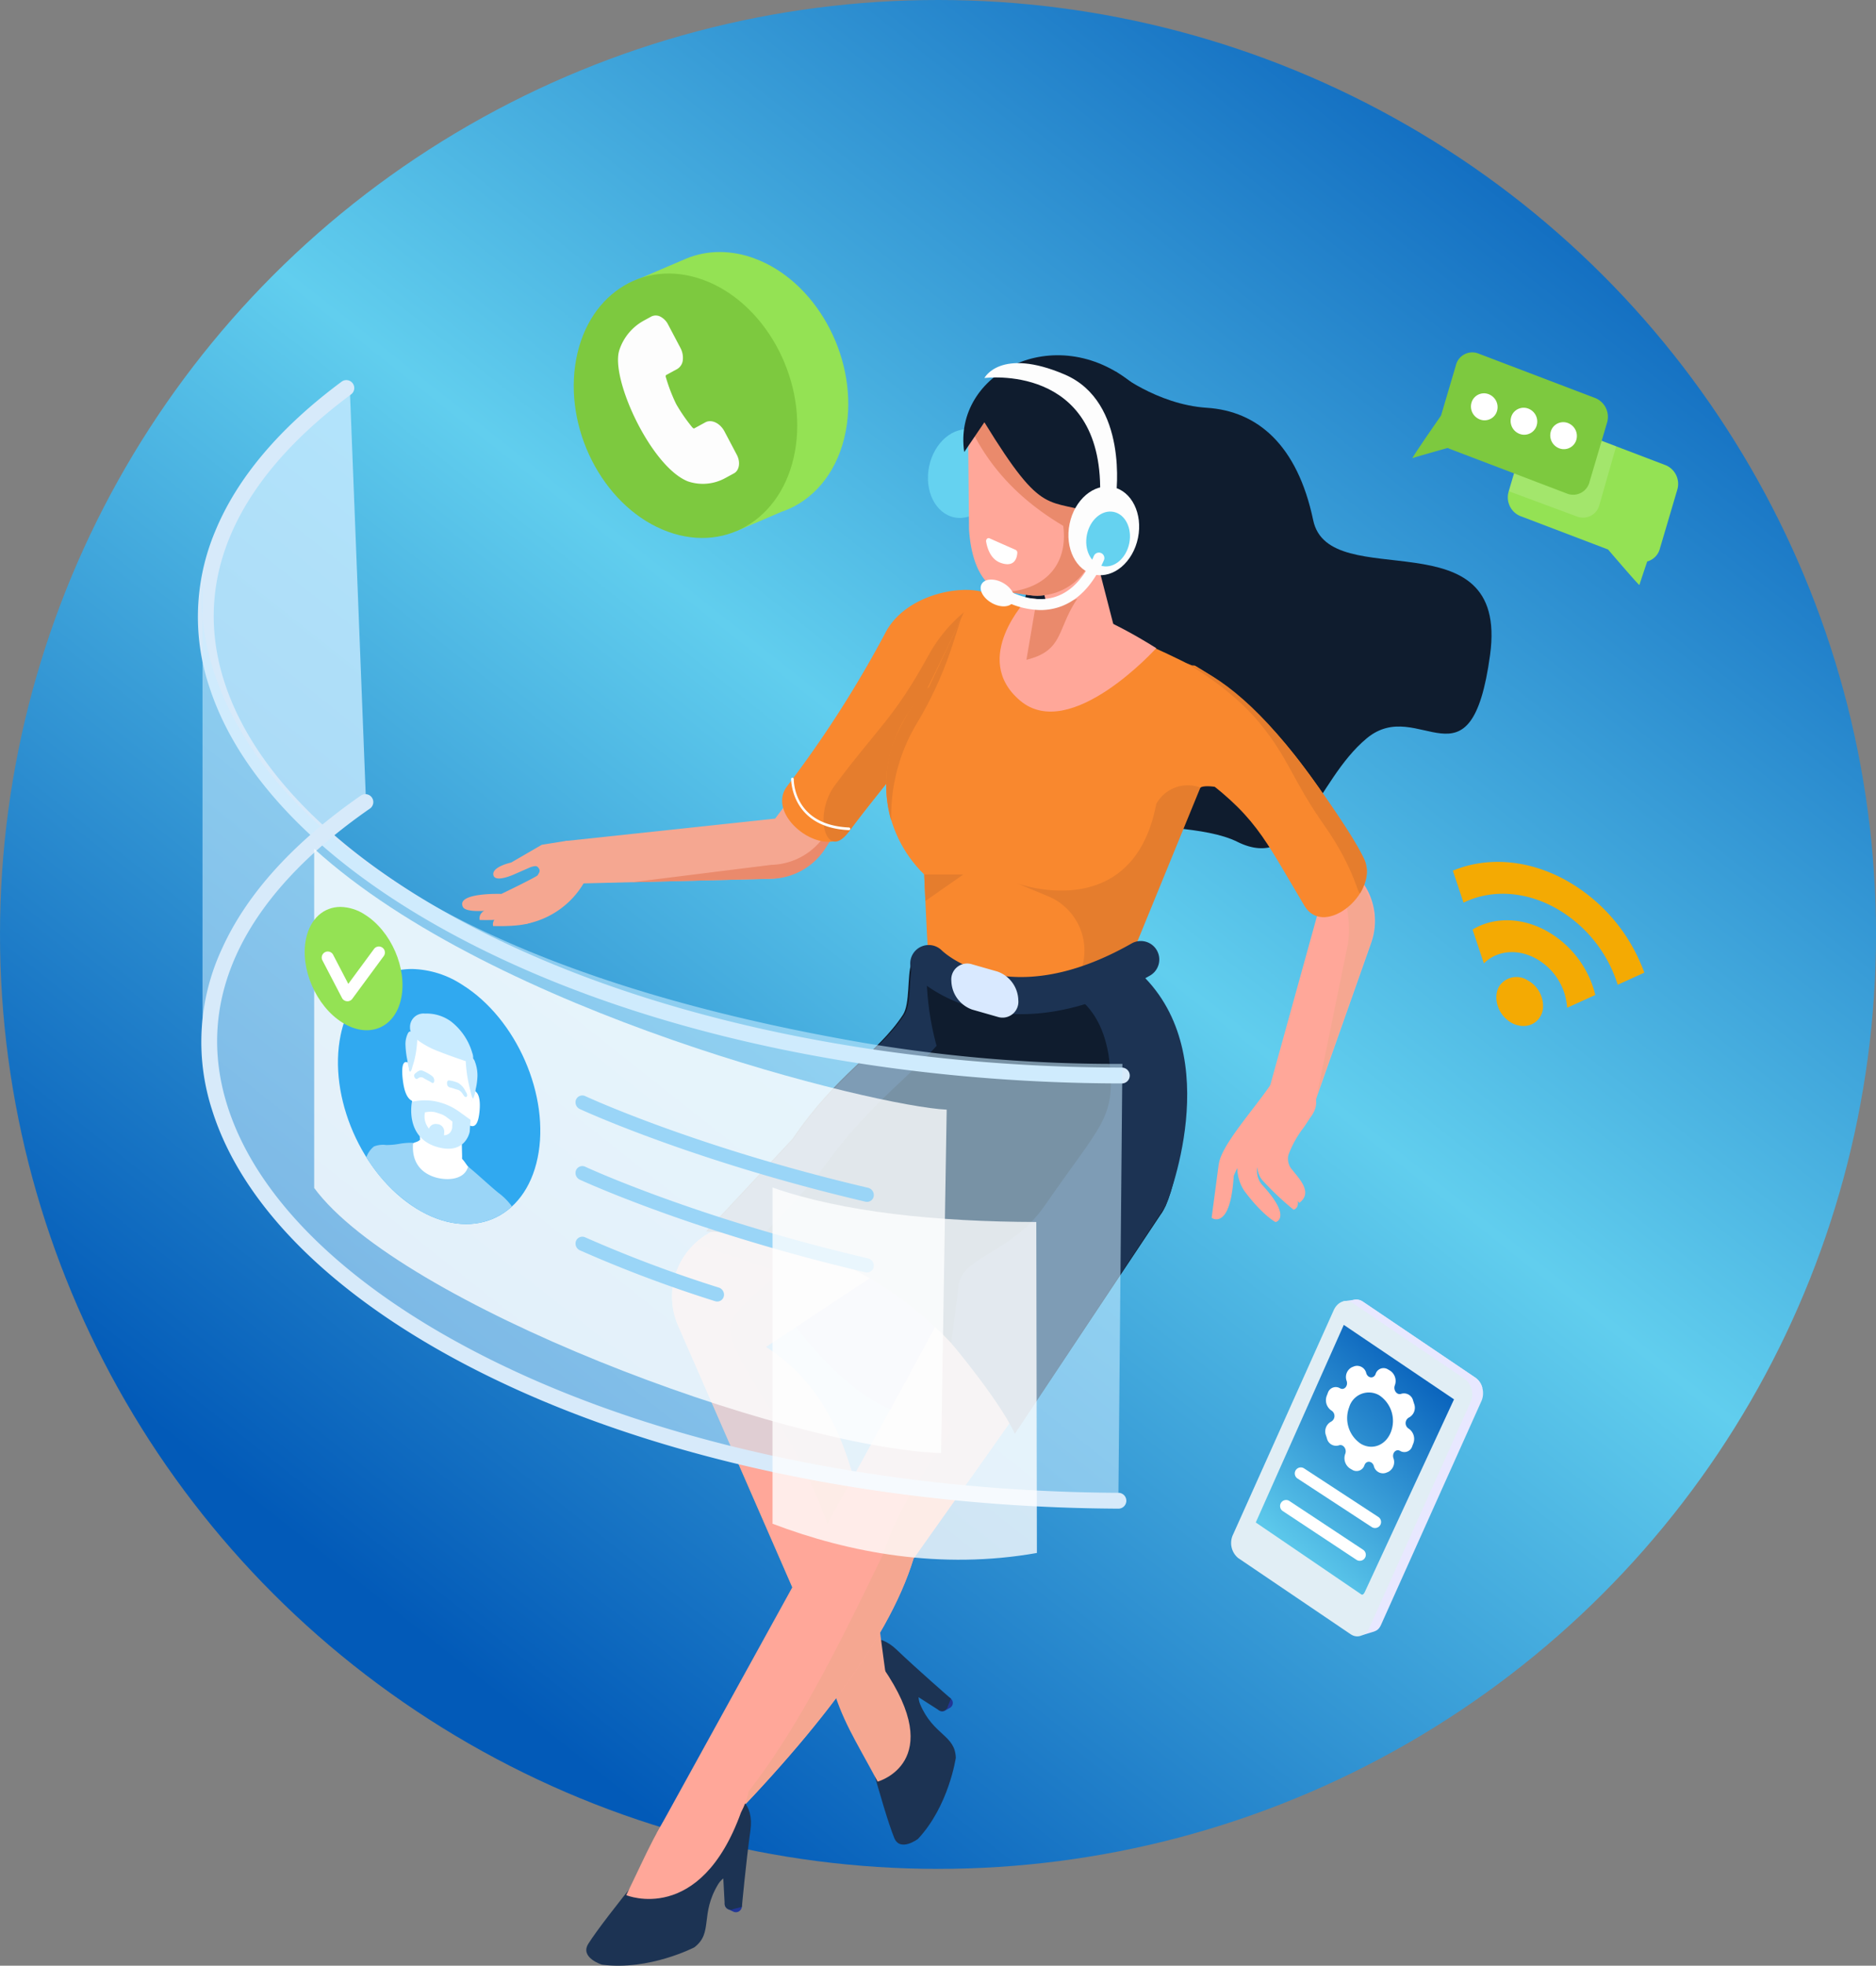
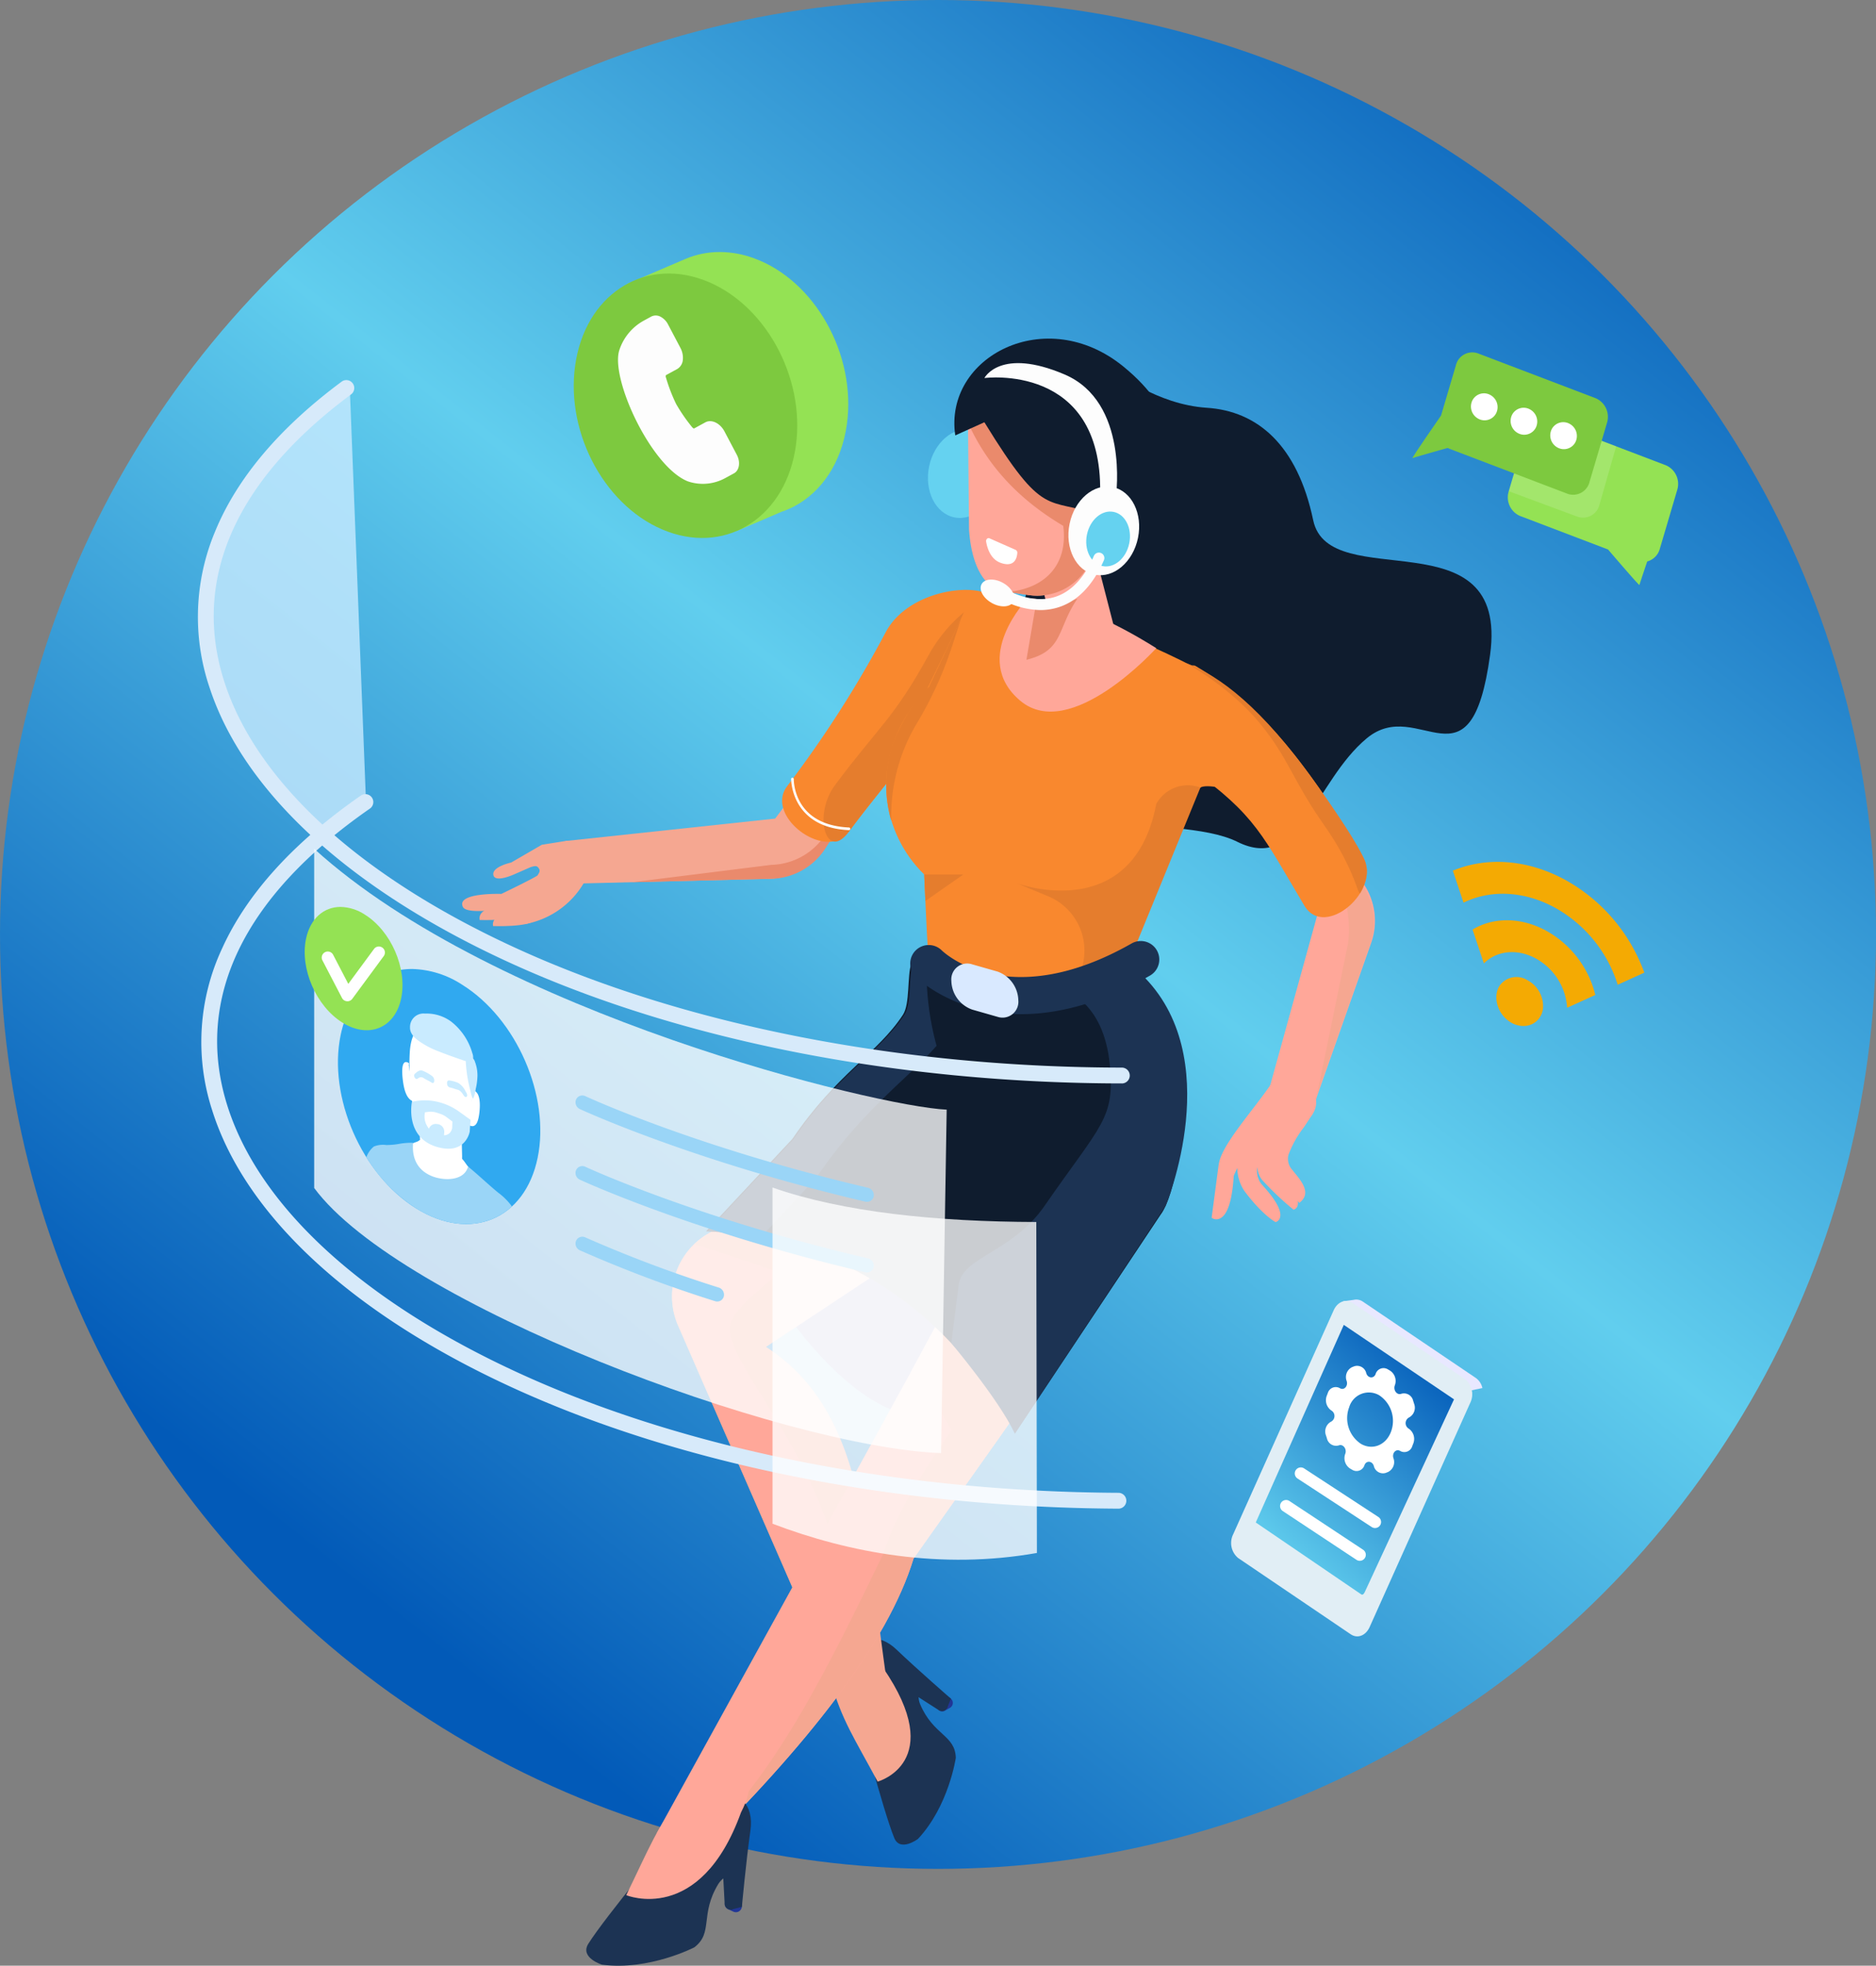
<svg xmlns="http://www.w3.org/2000/svg" width="350" height="366.605" viewBox="0 0 350 366.605">
  <rect x="0" y="0" width="350" height="366.605" fill="#808080" stroke="none" />
  <defs>
    <style>      .cls-1 {        fill: none;      }      .cls-2 {        fill: url(#linear-gradient);      }      .cls-27, .cls-3 {        fill: #c9ebff;      }      .cls-4 {        fill: #30a9f0;      }      .cls-5 {        fill: #94e254;      }      .cls-6 {        fill: url(#linear-gradient-2);      }      .cls-7 {        clip-path: url(#clip-path);      }      .cls-8 {        clip-path: url(#clip-path-2);      }      .cls-9 {        fill: #f5a791;      }      .cls-10 {        fill: #ea8a6c;      }      .cls-11 {        fill: #f9882e;      }      .cls-12 {        fill: #e57d2d;      }      .cls-13, .cls-26 {        fill: #fff;      }      .cls-14 {        fill: #213696;      }      .cls-15 {        fill: #1c3353;      }      .cls-16 {        fill: #211a8a;      }      .cls-17 {        fill: #ffa799;      }      .cls-18 {        fill: #0f1c2e;      }      .cls-19 {        fill: #665fde;      }      .cls-20 {        clip-path: url(#clip-path-4);      }      .cls-21 {        fill: #65d2f0;      }      .cls-22 {        fill: #e8e8ff;      }      .cls-23 {        fill: #e1eef5;      }      .cls-24 {        clip-path: url(#clip-path-6);      }      .cls-25 {        fill: rgba(0,0,0,0);      }      .cls-26 {        opacity: 0.143;      }      .cls-27 {        opacity: 0.794;      }      .cls-28 {        fill: #d7eafa;      }      .cls-29 {        opacity: 0.57;      }      .cls-30 {        clip-path: url(#clip-path-8);      }      .cls-31 {        fill: #d9e9ff;      }      .cls-32 {        fill: #fdfdfd;      }      .cls-33 {        opacity: 0.78;      }      .cls-34 {        clip-path: url(#clip-path-9);      }      .cls-35 {        clip-path: url(#clip-path-10);      }      .cls-36 {        fill: #9ad5f7;      }      .cls-37 {        clip-path: url(#clip-path-12);      }      .cls-38 {        clip-path: url(#clip-path-14);      }      .cls-39 {        fill: #7dc93f;      }      .cls-40 {        fill: #f4aa03;      }    </style>
    <linearGradient id="linear-gradient" x1="0.662" x2="0.112" y2="0.787" gradientUnits="objectBoundingBox">
      <stop offset="0" stop-color="#0760bb" />
      <stop offset="1" stop-color="#5cc8eb" />
    </linearGradient>
    <linearGradient id="linear-gradient-2" x1="0.907" y1="0.066" x2="0.253" y2="0.892" gradientUnits="objectBoundingBox">
      <stop offset="0" stop-color="#025ab8" />
      <stop offset="0.507" stop-color="#61ceee" />
      <stop offset="1" stop-color="#025ab8" />
    </linearGradient>
    <clipPath id="clip-path">
      <rect id="Rectangle_2711" data-name="Rectangle 2711" class="cls-1" width="276.15" height="319.605" />
    </clipPath>
    <clipPath id="clip-path-2">
      <path id="Path_8107" data-name="Path 8107" class="cls-1" d="M195.286,0a16.308,16.308,0,0,0-6.336,1.287l0,0-.133.057-.052.022L178.132,5.917l1.852,4.2a23.669,23.669,0,0,0-2.1,7.05c-1.81,12.971,5.94,26.84,17.31,30.976.6.22,1.2.4,1.8.558l1.474,3.343,8.352-3.576a16.161,16.161,0,0,0,2.429-1.041l.017-.007,0,0c5.057-2.687,8.785-8.084,9.788-15.269,1.81-12.971-5.94-26.84-17.31-30.977A18.731,18.731,0,0,0,195.4,0Z" transform="translate(-177.624)" />
    </clipPath>
    <clipPath id="clip-path-4">
      <path id="Path_8141" data-name="Path 8141" class="cls-1" d="M300.759,145.6c-1.173,2.711-5.305,11.127-6.748,14.056-1.55,1.536-8.5,9.077-7.564,20.065a23.616,23.616,0,0,0,7.014,14.543c.36,8.262.721,15.671.916,17.191,0,0,16.336,12.066,37.278-.407l8.745-25.7,4.59-7.291c1.168-.716,5.32.367,5.32.367.808-6.985,7.781-8.988-2.172-20.262-1.507-1.707-24.836-12.993-37.33-15.251-2.838-.513-4.686-1.2-6.1-1.2-1.6,0-2.65.878-3.948,3.88" transform="translate(-286.361 -141.722)" />
    </clipPath>
    <clipPath id="clip-path-6">
      <path id="Path_8146" data-name="Path 8146" class="cls-2" d="M440.171,483.109l19.682,13.411c.282.191.53-.159.67-.47l16.634-35.905-20.563-13.888Z" transform="translate(-440.171 -446.256)" />
    </clipPath>
    <clipPath id="clip-path-8">
-       <rect id="Rectangle_2703" data-name="Rectangle 2703" class="cls-3" width="171.788" height="170.852" />
-     </clipPath>
+       </clipPath>
    <clipPath id="clip-path-9">
      <rect id="Rectangle_2704" data-name="Rectangle 2704" class="cls-1" width="118.005" height="112.713" />
    </clipPath>
    <clipPath id="clip-path-10">
      <path id="Path_8181" data-name="Path 8181" class="cls-4" d="M58.763,310.563c-2.378,11.513,3.921,25.972,14.07,32.293s20.3,2.112,22.682-9.4-3.921-25.972-14.07-32.293a17.807,17.807,0,0,0-9.36-2.94c-6.42,0-11.694,4.459-13.322,12.341" transform="translate(-58.261 -298.222)" />
    </clipPath>
    <clipPath id="clip-path-12">
      <path id="Path_8195" data-name="Path 8195" class="cls-5" d="M44.67,278.377c-1.15,5.566,1.9,12.555,6.8,15.611s9.815,1.021,10.965-4.545-1.9-12.554-6.8-15.611a8.61,8.61,0,0,0-4.525-1.421c-3.1,0-5.653,2.156-6.44,5.966" transform="translate(-44.428 -272.411)" />
    </clipPath>
    <clipPath id="clip-path-14">
      <rect id="Rectangle_2709" data-name="Rectangle 2709" class="cls-1" width="49.325" height="69.418" />
    </clipPath>
  </defs>
  <g id="masthead-it-consulting" transform="translate(-5566 1648)">
    <ellipse id="Rectangle_1526" data-name="Rectangle 1526" class="cls-6" cx="175" cy="174.274" rx="175" ry="174.274" transform="translate(5566 -1648)" />
    <g id="Group_7856" data-name="Group 7856" transform="translate(5602.925 -1601)">
      <g id="Group_7855" data-name="Group 7855" class="cls-7">
        <g id="Group_7825" data-name="Group 7825" transform="translate(79.642)">
          <g id="Group_7824" data-name="Group 7824" class="cls-8">
            <rect id="Rectangle_2697" data-name="Rectangle 2697" class="cls-5" width="64.523" height="67.301" transform="translate(-23.746 12.444) rotate(-29.275)" />
          </g>
        </g>
        <g id="Group_7827" data-name="Group 7827">
          <g id="Group_7826" data-name="Group 7826" class="cls-7">
            <path id="Path_8108" data-name="Path 8108" class="cls-9" d="M208.811,184.322l-16.764,22.287-39.126,4.182,3.066,7.91,35.018-.867a12.324,12.324,0,0,0,10.058-5.651l18.79-29.2Z" transform="translate(-84.356 -100.94)" />
            <path id="Path_8109" data-name="Path 8109" class="cls-10" d="M205.6,209.582a12.324,12.324,0,0,1-10.058,5.651l-25.99,3.245-9.028.223,35.018-.867a12.324,12.324,0,0,0,10.058-5.651l18.79-29.2-1.815.22Z" transform="translate(-88.548 -100.94)" />
            <path id="Path_8110" data-name="Path 8110" class="cls-11" d="M282.664,147.625c-6.242,13.263-18.424,26.309-27.167,38.058-4.176,5.611-15.693-2.862-11.512-8.479a209.909,209.909,0,0,0,18.5-28.908c5.323-9.68,23.5-9.695,20.511-3.343Z" transform="translate(-134.092 -77.529)" />
            <path id="Path_8111" data-name="Path 8111" class="cls-12" d="M292.168,149.383c-6.242,13.263-18.424,26.309-27.167,38.058-4.176,5.611-6.733-3.1-2.553-8.72,8.172-10.981,10.9-12.294,17.5-24.3,5.323-9.679,15.543-14.064,12.554-7.712Z" transform="translate(-143.596 -79.287)" />
            <path id="Path_8112" data-name="Path 8112" class="cls-13" d="M257.63,228.444h-.011c-10.816-.479-10.79-9.445-10.788-9.535a.233.233,0,0,1,.251-.242.247.247,0,0,1,.243.25c-.005.35-.012,8.577,10.317,9.034a.247.247,0,0,1-.011.493" transform="translate(-136.158 -120.622)" />
            <path id="Path_8113" data-name="Path 8113" class="cls-9" d="M123.222,271.866s6.719.791,7.986-.6-8.3-2.988-7.986.6" transform="translate(-67.968 -148.762)" />
            <path id="Path_8114" data-name="Path 8114" class="cls-9" d="M132.423,267.2s6.148-.534,10.674-7.608c0,0-11.872,5.675-10.674,7.608" transform="translate(-73.001 -143.198)" />
            <path id="Path_8115" data-name="Path 8115" class="cls-9" d="M135.759,266.9a16.049,16.049,0,0,0,11.553-8.563s-2.577-2.287-3.84-1.632c-3.362,1.743-8.584,8.79-7.712,10.195" transform="translate(-74.835 -141.539)" />
            <path id="Path_8116" data-name="Path 8116" class="cls-9" d="M117.187,274.769s6.762.278,7.921-1.2-8.508-2.345-7.921,1.2" transform="translate(-64.629 -150.195)" />
            <path id="Path_8117" data-name="Path 8117" class="cls-9" d="M122.769,277.295s6.762.278,7.921-1.2-8.508-2.345-7.921,1.2" transform="translate(-67.709 -151.588)" />
            <path id="Path_8118" data-name="Path 8118" class="cls-9" d="M132.812,251.31l-8.926,5.233s-12.81,2.747-13.8.67c-1.286-2.711,7.185-2.417,7.185-2.417s6.811-3.278,6.793-3.507c-.007-.1.513-.611.288-1.074-.38-.779-.76-.656-1.616-.414l-2.866,1.255s-3.863,1.837-4.1.156c-.209-1.509,3.328-2.266,3.328-2.266l5.722-3.315,4.393-.7a4.37,4.37,0,0,1,4.768,2.756l.049.128a2.864,2.864,0,0,1-1.227,3.494" transform="translate(-60.656 -135.081)" />
            <path id="Path_8119" data-name="Path 8119" class="cls-14" d="M309.866,603.129l-.886.507a1.057,1.057,0,1,1-1.051-1.834l.886-.507a1.057,1.057,0,1,1,1.051,1.834" transform="translate(-169.569 -331.613)" />
            <path id="Path_8120" data-name="Path 8120" class="cls-15" d="M302.841,601.029l-4.037-2.581a1.057,1.057,0,0,1,1.138-1.78l4.037,2.581a1.057,1.057,0,0,1-1.138,1.78" transform="translate(-164.56 -329.046)" />
            <path id="Path_8121" data-name="Path 8121" class="cls-15" d="M271.4,576.806c-2.536-.23-6.266,1.042-6.754,2.69l3.556,7.465-.177.659c1.3,3.665,5.7,20.987,7.87,26.3,1.1,2.7,4.429.193,4.429.193,5.769-6.163,7.058-15.132,7.058-15.132-.135-4.3-4.173-4.131-6.67-10.026-.421-1-.415-2.7.422-2.451l4.593,3.306.742-1.862s-6.169-5.345-10.172-9.173c-1.661-1.589-3.483-2.228-4.9-1.972" transform="translate(-145.986 -318.151)" />
            <path id="Path_8122" data-name="Path 8122" class="cls-9" d="M262.161,580.211l.585,4.736c1.984,7.089,4.349,10.486,8.687,18.568,0,0,13.124-3.593,1.007-21.232-5.494-10.725-10.279-2.073-10.279-2.073" transform="translate(-144.615 -318.241)" />
            <path id="Path_8123" data-name="Path 8123" class="cls-16" d="M231.742,395.584s19.866,36.32,38.887,26.785,5.778-47.853,5.778-47.853Z" transform="translate(-127.835 -206.593)" />
            <path id="Path_8124" data-name="Path 8124" class="cls-9" d="M250.492,355.371,204.6,378.92a13.462,13.462,0,0,0-6.192,17.364l31.415,71.961,7.9-2.936c-4.424-29.769-4.436-53.147-22.906-65.081l48.858-32.312Z" transform="translate(-108.826 -196.032)" />
            <path id="Path_8125" data-name="Path 8125" class="cls-17" d="M208.4,407.958c2.636-6.265,25.737-20.108,25.737-20.108l-3.839-9.692-25.7,13.189a13.464,13.464,0,0,0-6.192,17.365L223,465.037c3.954.954,8.243-.516,4.838-13.923-5.658-22.274-22.067-36.891-19.431-43.156" transform="translate(-108.826 -208.602)" />
            <path id="Path_8126" data-name="Path 8126" class="cls-17" d="M283.447,370.024l-44.589,62.961c-4.845,15.9-19.969,34.914-41.113,55.762l-6.766-4.6,40.492-73.436,37.14-67.538Z" transform="translate(-105.348 -189.301)" />
            <path id="Path_8127" data-name="Path 8127" class="cls-9" d="M296.411,452.483s11.084,11.724,10.522,20.608l6.609-9.332,3.026-14.8-14.113-7.7Z" transform="translate(-163.508 -243.408)" />
            <path id="Path_8128" data-name="Path 8128" class="cls-9" d="M206.482,409.628s18.566,5.751,21.111,7.623,5.808-.8,5.808-.8l2.573-2.209s-15.67-7.686-26.019-7.033Z" transform="translate(-113.901 -224.603)" />
            <path id="Path_8129" data-name="Path 8129" class="cls-9" d="M291.772,394.494l-44.589,62.961c-4.845,15.9-19.969,34.914-41.113,55.762l1-2.419c13.775-11.781,24.221-33.048,34.632-54.579,5.009-16.555,26.862-39.479,44.459-68.688Z" transform="translate(-113.673 -213.772)" />
            <path id="Path_8130" data-name="Path 8130" class="cls-18" d="M252.137,283.771c.018-.094,7.314-7.034,7.3-7.115,0,0-10.69-.553,3.649,4.019,3.745,1.194,15.607,2.471,18.431,5.565,6.044,6.621,16.006,4.251,18.479,21.439,1.128,7.839-1.042,20.941-3.753,24.457L269.06,372.95s-15.816-35.848-57.613-37.71l16.111-17.248c8.234-12.151,15.928-15.946,20.621-23.144,1.329-2.039.773-7.22,1.542-9.544.461-1.4,2.236-.606,2.416-1.534" transform="translate(-116.64 -152.599)" />
            <path id="Path_8131" data-name="Path 8131" class="cls-19" d="M314.4,276.569s-7.08-.366-1.986,1.962c1.132-1.094,1.992-1.934,1.986-1.962" transform="translate(-171.32 -152.551)" />
            <path id="Path_8132" data-name="Path 8132" class="cls-15" d="M232.329,327.671c10.3-15.2,19.927-19.95,25.8-28.955,1.663-2.551.968-9.032,1.928-11.941.578-1.748,2.8-.758,3.023-1.919.006-.031.648-.66,1.585-1.568-.35-.088-.668-.175-.939-.261a53.38,53.38,0,0,1-5.635-2.057c-2.157,2.085-5.3,5.091-5.311,5.153-.18.928-1.955.137-2.417,1.534-.768,2.325-.212,7.505-1.542,9.545-4.693,7.2-12.388,10.993-20.621,23.143l-16.111,17.248A70.7,70.7,0,0,1,222,338.73Z" transform="translate(-116.994 -154.99)" />
            <path id="Path_8133" data-name="Path 8133" class="cls-18" d="M350.491,304.92c-1.445,20.016-14.248,22.035-27.171,14.575s-20.109-24.44-20.109-39.36c0,0,7.187-22.133,20.11-14.672s28.847,16.215,27.17,39.457" transform="translate(-167.259 -145.589)" />
            <path id="Path_8134" data-name="Path 8134" class="cls-15" d="M334.548,303.334s7.39,1.9,8.531,13.906c.953,10.019-1.579,10.93-12.184,26.247-6.082,8.785-15.333,9.466-16.018,14.753s-1.366,10.869-1.366,10.869,8.749,10.366,11.85,16.835l28.122-42.457s11.622-27.8-4.632-43.3Z" transform="translate(-172.941 -165.593)" />
            <path id="Path_8135" data-name="Path 8135" class="cls-14" d="M220.825,687.183l-.975-.445a1.11,1.11,0,0,1,.923-2.02l.975.445a1.11,1.11,0,0,1-.923,2.02" transform="translate(-120.917 -377.653)" />
            <path id="Path_8136" data-name="Path 8136" class="cls-15" d="M218.848,679.517l-.268-5.027a1.11,1.11,0,1,1,2.217-.118l.268,5.027a1.11,1.11,0,1,1-2.217.118" transform="translate(-120.574 -371.421)" />
            <path id="Path_8137" data-name="Path 8137" class="cls-15" d="M190.923,639.26c-1.356-2.306-4.726-4.711-6.432-4.119l-4.2,7.606-.67.253c-2.334,3.352-14.426,17.718-17.638,22.824-1.633,2.6,2.547,3.9,2.547,3.9,8.794,1.152,17.24-3.239,17.24-3.239,3.586-2.746.973-6.092,4.476-11.833.592-.969,2.054-2.01,2.351-1.141l-.011,5.945,2.045-.506s.786-8.539,1.6-14.3c.339-2.392-.23-4.338-1.315-5.389" transform="translate(-89.147 -350.31)" />
            <path id="Path_8138" data-name="Path 8138" class="cls-17" d="M192.437,632.9l-3.685,3.4c-4.837,6.034-6.289,10.133-10.534,18.786,0,0,13.768,5.729,21.408-15.416,5.792-11.257-7.188-6.769-7.188-6.769" transform="translate(-98.31 -348.636)" />
            <path id="Path_8139" data-name="Path 8139" class="cls-18" d="M355.7,49.791s7.56,6.118,16.957,6.728,16.879,6.875,19.838,20.97,36.6-1.281,33,25.113-13.247,7.474-23,15.551-12.381,25.167-24.156,19.31-42.959,1.531-43.986-20.521S355.7,49.791,355.7,49.791" transform="translate(-184.42 -27.466)" />
          </g>
        </g>
        <g id="Group_7831" data-name="Group 7831" transform="translate(128.397 63.544)">
          <g id="Group_7830" data-name="Group 7830" class="cls-20">
            <rect id="Rectangle_2700" data-name="Rectangle 2700" class="cls-11" width="72.579" height="81.801" transform="translate(-0.849 0)" />
          </g>
        </g>
        <g id="Group_7833" data-name="Group 7833">
          <g id="Group_7832" data-name="Group 7832" class="cls-7">
            <path id="Path_8142" data-name="Path 8142" class="cls-21" d="M316.736,83.3c-.922,4.511-4.527,7.584-8.052,6.863s-5.636-4.961-4.714-9.472,4.527-7.584,8.052-6.863,5.636,4.961,4.714,9.472" transform="translate(-167.558 -40.669)" />
-             <path id="Path_8143" data-name="Path 8143" class="cls-22" d="M456.687,498.334l-21.2-14.65a3.673,3.673,0,0,1-.988-4.434l18.752-41.78c.716-1.6,2.321-2.2,3.583-1.346l21.074,14.233a3.672,3.672,0,0,1,.989,4.434l-18.664,41.583c-.471,1.05-.987,1.2-2.027,1.491Z" transform="translate(-239.492 -240.364)" />
            <path id="Path_8144" data-name="Path 8144" class="cls-22" d="M457.971,456.739s-23.787,24.108-23.07,22.511l18.716-43.2,1.93-.267a2.148,2.148,0,0,1,1.689.337l21.074,14.233a3.109,3.109,0,0,1,1.224,1.882Z" transform="translate(-239.894 -240.363)" />
            <path id="Path_8145" data-name="Path 8145" class="cls-23" d="M452.26,498.473l-21.009-14.226a3.648,3.648,0,0,1-.924-4.428l18.752-41.78c.716-1.6,2.288-2.2,3.55-1.35l21,14.225a3.642,3.642,0,0,1,.909,4.426l-18.752,41.78c-.716,1.6-2.258,2.206-3.521,1.353" transform="translate(-237.181 -240.676)" />
          </g>
        </g>
        <g id="Group_7835" data-name="Group 7835" transform="translate(197.361 200.09)">
          <g id="Group_7834" data-name="Group 7834" class="cls-24">
            <rect id="Rectangle_2702" data-name="Rectangle 2702" class="cls-2" width="36.987" height="50.454" transform="translate(0 0)" />
          </g>
        </g>
        <g id="Group_7843" data-name="Group 7843">
          <g id="Group_7842" data-name="Group 7842" class="cls-7">
            <path id="Path_8147" data-name="Path 8147" class="cls-17" d="M432.5,210.351l14.855,23.6-9.9,35.795,8.353,2.207,11.661-33.03a12.325,12.325,0,0,0-1.7-11.412l-20.59-27.956Z" transform="translate(-238.577 -110.081)" />
            <path id="Path_8148" data-name="Path 8148" class="cls-9" d="M457.473,228.193l-20.59-27.957-.925,3.72,16.105,21.867c2.422,3.287,3.682,9.112,2.988,13.627l-5.922,28.883-1.619,4.3,11.661-33.03a12.325,12.325,0,0,0-1.7-11.411" transform="translate(-240.486 -110.455)" />
            <path id="Path_8149" data-name="Path 8149" class="cls-17" d="M338.857,143.984s-10.832,11.185-1.438,19.113,25.392-9.791,25.392-9.791c-8.4-5.258-16.473-8.827-23.954-9.322" transform="translate(-184.015 -79.425)" />
            <path id="Path_8150" data-name="Path 8150" class="cls-17" d="M349.911,133.838l-5.167-19.945,12.5,3.958,4.2,16.286c.9,2.655-7.8,9.887-11.534-.3" transform="translate(-190.17 -62.826)" />
            <path id="Path_8151" data-name="Path 8151" class="cls-17" d="M331.745,91.3l-3.843-.579c-4.414-.162-6.846-5-7.281-11.661l-.188-19.89c.892-5.919,7.737-10.409,13.657-9.518l3.843.579a10.916,10.916,0,0,1,9.141,12.384l-2.944,19.545A10.916,10.916,0,0,1,331.745,91.3" transform="translate(-176.759 -27.325)" />
            <path id="Path_8152" data-name="Path 8152" class="cls-10" d="M331.745,91.3l-3.843-.579c7.338-.711,11.2-5.474,10.295-12.326-9.571-5.677-14.671-12.441-17.764-19.225.892-5.919,7.737-10.409,13.657-9.518l3.843.579a10.916,10.916,0,0,1,9.141,12.384l-2.944,19.545A10.916,10.916,0,0,1,331.745,91.3" transform="translate(-176.759 -27.325)" />
            <path id="Path_8153" data-name="Path 8153" class="cls-10" d="M346.533,145.125a17.21,17.21,0,0,0,7.71-.893c-3.855,5.65-2.5,9.67-9.5,11.381Z" transform="translate(-190.17 -79.562)" />
-             <path id="Path_8154" data-name="Path 8154" class="cls-18" d="M322.407,55.438c11.225,18.271,11.525,13.879,21.526,17.281L342.9,75.771c-1.044,3.074-.076.363,1.674,3.1l1.891.6s25-13.8,3.565-31.311c-14.507-11.848-33.556-1.786-31.384,12.831Z" transform="translate(-175.677 -23.687)" />
+             <path id="Path_8154" data-name="Path 8154" class="cls-18" d="M322.407,55.438c11.225,18.271,11.525,13.879,21.526,17.281L342.9,75.771l1.891.6s25-13.8,3.565-31.311c-14.507-11.848-33.556-1.786-31.384,12.831Z" transform="translate(-175.677 -23.687)" />
            <path id="Path_8155" data-name="Path 8155" class="cls-17" d="M372.716,116.587c-1.977,1.108-3.848.253-4.177-1.909a6.258,6.258,0,0,1,2.984-5.921c1.977-1.108,3.847-.253,4.177,1.909a6.257,6.257,0,0,1-2.984,5.921" transform="translate(-203.269 -59.726)" />
            <path id="Path_8156" data-name="Path 8156" class="cls-11" d="M409.459,172.028c13.825,8.089,22.885,21.6,31.236,35.543,3.764,6.285-7.062,15.547-10.838,9.243-7.879-13.156-8.985-16.824-21.265-25.64-6.787-4.872-2.523-20.26.867-19.146" transform="translate(-223.401 -94.863)" />
            <path id="Path_8157" data-name="Path 8157" class="cls-12" d="M302.2,258.911h7.3l-7.078,4.942Z" transform="translate(-166.699 -142.822)" />
            <path id="Path_8158" data-name="Path 8158" class="cls-12" d="M352.955,255.973h0a10.978,10.978,0,0,0-6.236-13.481l-5.762-2.4s21.554,7.914,25.92-14.824a6.7,6.7,0,0,1,8.229-3.052l-12.495,30.519Z" transform="translate(-188.081 -122.332)" />
            <path id="Union_12" data-name="Union 12" class="cls-5" d="M-5584.309,1658.277l-16.451-6.267a3.781,3.781,0,0,1-2.077-4.607l3.238-10.955a3.146,3.146,0,0,1,4.106-2.25l22,8.383a3.782,3.782,0,0,1,2.079,4.606l-3.239,10.955a3.342,3.342,0,0,1-2.353,2.365c-.729,2.159-1.437,4.273-1.45,4.387,0,0,0,0-.005,0C-5578.617,1664.9-5582.324,1660.594-5584.309,1658.277Z" transform="translate(5847.397 -1602.793)" />
            <path id="Union_12_-_Outline" data-name="Union 12 - Outline" class="cls-25" d="M-5578.456,1665.4h0c-.25,0-.35-.082-1.07-.872-.372-.408-.892-.993-1.546-1.74-1.172-1.339-2.552-2.944-3.531-4.087l-16.333-6.221a4.292,4.292,0,0,1-2.378-5.216l3.238-10.954a3.745,3.745,0,0,1,3.525-2.806,3.468,3.468,0,0,1,1.239.231l22,8.383a4.294,4.294,0,0,1,2.38,5.215l-3.239,10.955a3.851,3.851,0,0,1-2.442,2.631c-1.13,3.346-1.322,3.966-1.349,4.071A.5.5,0,0,1-5578.456,1665.4Zm-18.1-30.9a2.754,2.754,0,0,0-2.566,2.09l-3.238,10.955a3.277,3.277,0,0,0,1.775,4l16.57,6.312.083.1c2.847,3.325,4.483,5.186,5.243,6.015.2-.619.563-1.7,1.211-3.62l.088-.26.267-.066a2.831,2.831,0,0,0,1.992-2.021l3.239-10.955a3.278,3.278,0,0,0-1.777-4l-22-8.383A2.468,2.468,0,0,0-5596.552,1634.5Z" transform="translate(5847.397 -1602.793)" />
            <path id="Path_8163" data-name="Path 8163" class="cls-26" d="M555.662,72.337c-1.707-.651-7.06,1.405-7.62,3.3l-2.605,8.81,12.82,4.751a3.146,3.146,0,0,0,4.105-2.252l3.112-10.87Z" transform="translate(-300.877 -39.835)" />
            <path id="Path_8164" data-name="Path 8164" class="cls-27" d="M28.991,56.255l2.992,76.382-9.568,7.189c-11.423-12.294-39.24-46.68-3.872-74.609Z" transform="translate(-0.661 -31.032)" />
            <path id="Path_8165" data-name="Path 8165" class="cls-28" d="M172.37,184.454h0c-41.481-.048-81.655-7.873-113.122-22.034C28.96,148.79,8.706,130.445,2.217,110.763A41.123,41.123,0,0,1,3.19,81.552c4.082-9.97,12.029-19.384,23.619-27.979a1.479,1.479,0,1,1,1.762,2.376C6.855,72.054-1.287,90.688,5.026,109.838c6.226,18.884,25.913,36.6,55.434,49.885C91.555,173.716,131.3,181.448,172.372,181.5a1.479,1.479,0,0,1,0,2.958" transform="translate(0 -29.392)" />
            <g id="Group_7838" data-name="Group 7838" class="cls-29" transform="translate(0.694 62.033)">
              <g id="Group_7837" data-name="Group 7837">
                <g id="Group_7836" data-name="Group 7836" class="cls-30">
                  <path id="Path_8166" data-name="Path 8166" class="cls-3" d="M1.709,219.529V138.351s-9.8,62.519,123.523,85.489a282.337,282.337,0,0,0,48.1,3.892l-.752,81.464c-40.068.225-86.528-5.648-129.133-31.859C8.106,255.594,1.709,234.628,1.709,219.529" transform="translate(-1.548 -138.351)" />
                </g>
              </g>
            </g>
            <path id="Path_8167" data-name="Path 8167" class="cls-28" d="M172.515,358.755h-.008c-41.487-.2-81.567-8.192-112.857-22.493-30.156-13.783-50.136-32.243-56.26-51.98a41.161,41.161,0,0,1,1.9-29.99c4.627-10.218,13.34-19.817,25.895-28.529a1.479,1.479,0,0,1,1.687,2.431C9.3,244.547.084,263.64,6.216,283.4c5.871,18.922,25.285,36.739,54.664,50.166C91.8,347.7,131.446,355.594,172.523,355.8a1.479,1.479,0,0,1-.008,2.958" transform="translate(-0.786 -124.39)" />
            <path id="Path_8168" data-name="Path 8168" class="cls-12" d="M411.084,170.9s8.267,4.544,13.748,11.2,6.078,10.571,12.044,19.055,6.305,13.5,6.783,12.587c0,0,1.711-2.769,1.051-5.117,0,0,.3-1.713-9.623-15.587s-17.587-19.635-24-22.138" transform="translate(-226.765 -94.272)" />
            <path id="Path_8170" data-name="Path 8170" class="cls-15" d="M317.08,300.24c-12.455,0-19.239-6.579-19.66-7a3.451,3.451,0,0,1,4.867-4.894c.545.526,12.569,11.7,35.424-1.3a3.451,3.451,0,1,1,3.412,6c-9.493,5.4-17.541,7.191-24.043,7.191" transform="translate(-163.508 -158.094)" />
            <path id="Path_8171" data-name="Path 8171" class="cls-31" d="M322.105,305.9l-4.7-1.342a5.821,5.821,0,0,1-3.895-5.333,2.96,2.96,0,0,1,3.895-3.107l4.7,1.342A5.821,5.821,0,0,1,326,302.79a2.96,2.96,0,0,1-3.894,3.108" transform="translate(-172.941 -163.265)" />
            <path id="Path_8172" data-name="Path 8172" class="cls-32" d="M375.194,107.117c-.922,4.511-4.527,7.584-8.052,6.863s-5.636-4.961-4.714-9.472,4.527-7.584,8.052-6.863,5.636,4.961,4.714,9.472" transform="translate(-199.805 -53.806)" />
            <path id="Path_8173" data-name="Path 8173" class="cls-21" d="M377.649,113.879c-.57,2.791-2.8,4.692-4.981,4.246s-3.487-3.07-2.916-5.86,2.8-4.691,4.981-4.246,3.487,3.069,2.916,5.86" transform="translate(-203.891 -59.55)" />
            <path id="Path_8174" data-name="Path 8174" class="cls-32" d="M327.247,49s21.973-2.924,21.6,21.371l2.957.512s2.43-17.414-9.583-22.546-14.97.663-14.97.663" transform="translate(-180.518 -25.495)" />
            <path id="Path_8175" data-name="Path 8175" class="cls-32" d="M331.774,140.394c-.578,1.036-2.371,1.136-4,.224s-2.488-2.491-1.909-3.527,2.371-1.137,4-.224,2.488,2.491,1.909,3.527" transform="translate(-179.654 -75.155)" />
            <path id="Path_8176" data-name="Path 8176" class="cls-32" d="M340.362,135.778a15.346,15.346,0,0,1-7.786-2.343,1.019,1.019,0,0,1,1.133-1.694c.078.052,4.6,2.992,9.235,1.637,3.069-.9,5.563-3.483,7.416-7.683a1.019,1.019,0,1,1,1.864.822c-2.11,4.785-5.046,7.754-8.727,8.823a11.2,11.2,0,0,1-3.135.438" transform="translate(-183.209 -69.001)" />
            <path id="Path_8177" data-name="Path 8177" class="cls-12" d="M287.332,190.192s-2.658-8.174,1.014-15.992,6-8.846,6-8.846l6-12.772-1.655,5.108a71.017,71.017,0,0,1-6.437,14.154,33.664,33.664,0,0,0-4.916,18.348" transform="translate(-157.987 -84.168)" />
            <path id="Path_8178" data-name="Path 8178" class="cls-13" d="M328.6,119.048l4.865,2.15a.582.582,0,0,1,.319.571c-.06.894-.487,2.8-3.131,1.841-1.852-.67-2.476-2.719-2.685-3.94-.074-.43.282-.776.631-.621" transform="translate(-180.913 -65.649)" />
            <path id="Path_8179" data-name="Path 8179" class="cls-17" d="M422.01,370.177a1.5,1.5,0,0,0,1.428-.026l.017-.009c1.369-.742,2.2-3.4,2.479-7.891.045-.154.3-.708.667-1.47a7.836,7.836,0,0,0,1.341,4.31c3.248,4.335,5.576,5.645,5.673,5.7l.133.073.143-.051a1.171,1.171,0,0,0,.69-.85c.314-1.265-.836-3.325-3.418-6.122a3.947,3.947,0,0,1-.816-3.235,4.253,4.253,0,0,0,.842,2.35,54.039,54.039,0,0,0,5.757,5.473l.161.135.192-.086a1.12,1.12,0,0,0,.587-.84,1.971,1.971,0,0,0-.008-.708l.079.092.224.26.256-.227c1.89-1.675.159-3.795-1.106-5.342-.163-.2-.323-.395-.471-.584a3.049,3.049,0,0,1-.716-2.807,19.376,19.376,0,0,1,2.726-4.943c.168-.172,1.244-1.876,1.421-2.109,3.333-4.387-2.1-8.5-7.256-6.348-3.421,5.088-9.536,11.667-9.9,15.268l-.024.049-1.3,9.825Z" transform="translate(-232.686 -189.943)" />
            <g id="Group_7841" data-name="Group 7841" class="cls-33" transform="translate(21.69 111.298)">
              <g id="Group_7840" data-name="Group 7840">
                <g id="Group_7839" data-name="Group 7839" class="cls-34">
                  <path id="Path_8180" data-name="Path 8180" class="cls-13" d="M48.375,248.226v63.262c15.937,21.573,86.99,48.246,116.961,49.451l1.044-64.06c-13.039-.583-84.19-17.9-118.005-48.654" transform="translate(-48.375 -248.226)" />
                </g>
              </g>
            </g>
          </g>
        </g>
        <g id="Group_7845" data-name="Group 7845" transform="translate(26.123 133.715)">
          <g id="Group_7844" data-name="Group 7844" class="cls-35">
            <rect id="Rectangle_2706" data-name="Rectangle 2706" class="cls-4" width="65.722" height="64.41" transform="translate(-26.863 30.457) rotate(-50.635)" />
          </g>
        </g>
        <g id="Group_7847" data-name="Group 7847">
          <g id="Group_7846" data-name="Group 7846" class="cls-7">
            <path id="Path_8182" data-name="Path 8182" class="cls-13" d="M94.375,369.68c.081-.015.054-.08-.047-.2-.327-.38-.591-.84-.918-1.219a2.358,2.358,0,0,1-.2-.236c-.017-.144,0-.3,0-.437q-.035-1.455-.069-2.909c-.005-.209-.258-.317-.253-.108,0,.073,0,.146,0,.219l-.065-1.047L85.4,360.584c.038.222.065.468.087.733-.073-.11-.215-.133-.212.025q.034,1.428.068,2.855c0,.08.023.233.015.33-.017-.065-.214.129-.267.164-.284.19-.942.332-1.226.521l-1.248.841c.136-.091-.95,1.75.384.934a21.339,21.339,0,0,1-3.385.941l9.812,5.382,7.4-.156Z" transform="translate(-43.92 -198.908)" />
            <path id="Path_8183" data-name="Path 8183" class="cls-13" d="M113.45,348.743c-.162-.042-.164.287,0,.329,1.307.335.923,3.148.813,4a11.536,11.536,0,0,0,.164-2.971,4.192,4.192,0,0,0-.567-1.053c-.171-.287-.346.115-.575.107l-.808,5.744.05.031a.272.272,0,0,0,.116.29c1.44.783,1.78-1.13,1.928-2.454.111-1,.282-3.661-1.121-4.021" transform="translate(-62.045 -192.374)" />
            <path id="Path_8184" data-name="Path 8184" class="cls-13" d="M87.106,343.943a1.362,1.362,0,0,1-.277-.115,2.153,2.153,0,0,0,.338.083l-.941-6.461a.6.6,0,0,0-.1-.057c.012.006.021.007.032.013.165.093.164-.237,0-.329-1.409-.794-1.181,2.009-1.047,3.127.174,1.453.563,3.671,2,4.067.163.045.165-.283,0-.329" transform="translate(-46.893 -185.864)" />
            <path id="Path_8185" data-name="Path 8185" class="cls-13" d="M99.052,328.291a8.531,8.531,0,0,0-3.743-4.947c-.471-.25-.949-.441-1.421-.649h0l-.073-.03h0c-1.423-.585-2.821-1.079-3.964-.345-1.086.7-1.557,2.28-1.742,3.938a32.8,32.8,0,0,0,.1,6.4,24.267,24.267,0,0,0,.63,5.038,10.661,10.661,0,0,0,3.441,4.972,4.949,4.949,0,0,0,4.375,1.266c1.571-.232,2.476-1.765,2.646-3.826.139-1.689.323-3.362.4-5.085a19.8,19.8,0,0,0-.649-6.735" transform="translate(-48.538 -177.596)" />
            <path id="Path_8186" data-name="Path 8186" class="cls-3" d="M107.052,347.654a.757.757,0,0,1-.32-.316c-.4-.649-.723-.942-1.159-1.043-.224-.052-.444-.125-.656-.2a5.381,5.381,0,0,0-.772-.216.717.717,0,0,1-.482-.626c-.058-.346.059-.7.35-.677a5.64,5.64,0,0,1,1.751.486,3.557,3.557,0,0,1,1.324,1.518c.053.089.106.177.159.263.213.348.193.66.065.777a.231.231,0,0,1-.259.03m-3-2.4Z" transform="translate(-57.175 -190.078)" />
            <path id="Path_8187" data-name="Path 8187" class="cls-3" d="M90.312,341.988a.443.443,0,0,1-.1-.064.713.713,0,0,1-.241-.426.482.482,0,0,1,.15-.482c.052-.041.1-.085.158-.128.355-.295.757-.628,1.321-.393a7.836,7.836,0,0,1,1.751,1,1.08,1.08,0,0,1,.352.977c-.055.282-.252.371-.481.217a7.361,7.361,0,0,0-.773-.441c-.213-.11-.432-.224-.656-.363a.879.879,0,0,0-1.158.057.3.3,0,0,1-.32.044m3,.155Z" transform="translate(-49.622 -187.782)" />
            <path id="Path_8188" data-name="Path 8188" class="cls-3" d="M93.592,323.829h0q2.188.858,4.372,1.589a4.465,4.465,0,0,0,1.481.317.532.532,0,0,0,.529-.3,2.1,2.1,0,0,0-.09-1.26,11.461,11.461,0,0,0-3.922-5.879,7.7,7.7,0,0,0-4.923-1.517,2.513,2.513,0,0,0-2.786,2.581c-.047,1.624,1.826,2.656,2.592,3.144a15.489,15.489,0,0,0,2.747,1.321" transform="translate(-48.682 -174.744)" />
-             <path id="Path_8189" data-name="Path 8189" class="cls-3" d="M88.557,325.855h0a.717.717,0,0,0-.026-.273.841.841,0,0,0-.164-.256l-.612-.732a1.23,1.23,0,0,0-.364-.337c-.241-.113-.43.075-.554.286a4.533,4.533,0,0,0-.461,2.3,16.433,16.433,0,0,0,.335,2.7,10.629,10.629,0,0,0,.484,2.19c.279-.007.433-.833.529-1.125a15.328,15.328,0,0,0,.412-1.5,18.809,18.809,0,0,0,.421-3.252" transform="translate(-47.646 -178.851)" />
            <path id="Path_8190" data-name="Path 8190" class="cls-3" d="M111.428,335.673h0a.561.561,0,0,1,.025-.251.249.249,0,0,1,.163-.117l.611-.212a.5.5,0,0,1,.363-.028,1.329,1.329,0,0,1,.556.758,7.159,7.159,0,0,1,.469,2.7,11.8,11.8,0,0,1-.327,2.419,5.922,5.922,0,0,1-.478,1.781c-.28-.245-.436-1.2-.533-1.576q-.241-.928-.417-1.856a25.679,25.679,0,0,1-.43-3.613" transform="translate(-61.465 -184.818)" />
            <path id="Path_8191" data-name="Path 8191" class="cls-36" d="M97.23,382.405a3.647,3.647,0,0,0-.215-.341,11.928,11.928,0,0,0-2.286-2.223c-.772-.621-1.779-1.516-2.753-2.383s-1.989-1.769-2.77-2.4l-.132-.106-.047.145c-.831,2.566-4.477,2.512-6.641,1.66-2.283-.9-3.827-2.808-3.585-6.068l-.052-.175-.125-.006a12.981,12.981,0,0,0-2.443.209,12.89,12.89,0,0,1-2.406.207,4.54,4.54,0,0,0-2.282.281,4.6,4.6,0,0,0-1.4,2,29.76,29.76,0,0,0,9.265,9.525c6.7,4.173,13.4,3.754,17.868-.325" transform="translate(-38.667 -204.38)" />
            <path id="Path_8192" data-name="Path 8192" class="cls-3" d="M88.882,353.135l.595-.109a10.33,10.33,0,0,1,4.738.259l.061.018a11.275,11.275,0,0,1,3.418,1.669L99.82,356.5l-.158,2.207s-.721,4.241-5.811,2.925c-6.407-1.657-4.969-8.493-4.969-8.493" transform="translate(-48.954 -194.648)" />
            <path id="Path_8193" data-name="Path 8193" class="cls-13" d="M94.412,357.7l.634-.08a3.58,3.58,0,0,1,1.585.164l.685.23a3.91,3.91,0,0,1,1.1.582l1.111.834-.054,1.2s-.208,1.951-2.67,1.2a3.488,3.488,0,0,1-2.393-4.128" transform="translate(-52.042 -197.26)" />
            <path id="Path_8194" data-name="Path 8194" class="cls-3" d="M97.321,366.443l-.278-.029a1.419,1.419,0,0,1-1.216-1.538l.069-.942a1.315,1.315,0,0,1,1.421-1.261l.278.03a1.419,1.419,0,0,1,1.216,1.538l-.069.942a1.315,1.315,0,0,1-1.421,1.261" transform="translate(-52.858 -200.056)" />
          </g>
        </g>
        <g id="Group_7849" data-name="Group 7849" transform="translate(19.92 122.142)">
          <g id="Group_7848" data-name="Group 7848" class="cls-37">
            <rect id="Rectangle_2708" data-name="Rectangle 2708" class="cls-5" width="20.066" height="24.633" transform="translate(-0.907 0)" />
          </g>
        </g>
        <g id="Group_7854" data-name="Group 7854">
          <g id="Group_7853" data-name="Group 7853" class="cls-7">
            <path id="Path_8196" data-name="Path 8196" class="cls-36" d="M211.442,370.68a1.358,1.358,0,0,1-.248-.034c-32.357-7.581-53.062-17.174-53.268-17.27a1.382,1.382,0,0,1-.708-1.774,1.282,1.282,0,0,1,1.741-.629c.2.1,20.671,9.572,52.727,17.082a1.4,1.4,0,0,1,1.06,1.6,1.256,1.256,0,0,1-1.3,1.024" transform="translate(-86.668 -193.535)" />
            <path id="Path_8197" data-name="Path 8197" class="cls-36" d="M211.442,400.054a1.355,1.355,0,0,1-.248-.034c-32.357-7.581-53.062-17.173-53.268-17.269a1.382,1.382,0,0,1-.708-1.774,1.282,1.282,0,0,1,1.741-.629c.2.1,20.671,9.572,52.727,17.081a1.4,1.4,0,0,1,1.06,1.6,1.257,1.257,0,0,1-1.3,1.024" transform="translate(-86.668 -209.738)" />
            <path id="Path_8198" data-name="Path 8198" class="cls-36" d="M183.494,421.672a1.369,1.369,0,0,1-.356-.065,242.169,242.169,0,0,1-25.211-9.482,1.382,1.382,0,0,1-.708-1.774,1.282,1.282,0,0,1,1.741-.629,239.474,239.474,0,0,0,24.889,9.355,1.394,1.394,0,0,1,.926,1.679,1.257,1.257,0,0,1-1.281.916" transform="translate(-86.668 -225.942)" />
            <g id="Group_7852" data-name="Group 7852" class="cls-33" transform="translate(107.201 174.478)">
              <g id="Group_7851" data-name="Group 7851">
                <g id="Group_7850" data-name="Group 7850" class="cls-38">
                  <path id="Path_8199" data-name="Path 8199" class="cls-13" d="M288.3,395.559c-18.537-.05-36.031-1.814-49.21-6.425v62.7c14.344,5.452,31.416,8.623,49.325,5.452Z" transform="translate(-239.089 -389.134)" />
                </g>
              </g>
            </g>
            <path id="Path_8200" data-name="Path 8200" class="cls-13" d="M56.305,299.075c-.029,0-.058,0-.087,0a1.125,1.125,0,0,1-.911-.6l-3.659-7.026a1.125,1.125,0,0,1,2-1.039l2.826,5.426,4.8-6.511a1.125,1.125,0,0,1,1.812,1.335l-5.867,7.963a1.126,1.126,0,0,1-.906.458" transform="translate(-28.42 -159.343)" />
            <path id="Path_8201" data-name="Path 8201" class="cls-39" d="M540.083,68.1l-22.005-8.382A3.784,3.784,0,0,1,516,55.112l3.239-10.955a3.147,3.147,0,0,1,4.106-2.251l22.005,8.383a3.783,3.783,0,0,1,2.078,4.607L544.188,65.85a3.146,3.146,0,0,1-4.106,2.251" transform="translate(-284.549 -23.008)" />
            <path id="Path_8202" data-name="Path 8202" class="cls-39" d="M510.691,68.025s-5.651,8.122-5.324,7.946,9.6-2.76,9.6-2.76Z" transform="translate(-278.766 -37.524)" />
            <path id="Path_8203" data-name="Path 8203" class="cls-13" d="M534.4,62.505a2.431,2.431,0,0,1-3.349,1,2.573,2.573,0,0,1-1.076-3.413,2.431,2.431,0,0,1,3.349-1,2.573,2.573,0,0,1,1.076,3.413" transform="translate(-292.197 -32.426)" />
            <path id="Path_8204" data-name="Path 8204" class="cls-13" d="M550.9,68.506a2.43,2.43,0,0,1-3.349,1,2.573,2.573,0,0,1-1.076-3.412,2.431,2.431,0,0,1,3.349-1,2.573,2.573,0,0,1,1.076,3.413" transform="translate(-301.297 -35.737)" />
            <path id="Path_8205" data-name="Path 8205" class="cls-13" d="M567.394,74.508a2.43,2.43,0,0,1-3.349,1,2.573,2.573,0,0,1-1.076-3.412,2.431,2.431,0,0,1,3.349-1,2.573,2.573,0,0,1,1.076,3.413" transform="translate(-310.396 -39.048)" />
            <path id="Path_8212" data-name="Path 8212" class="cls-39" d="M197.816,41.1c-1.81,12.971-12.495,20.132-23.865,16S154.83,39.091,156.64,26.12s12.5-20.132,23.866-16,19.12,18.006,17.31,30.977" transform="translate(-86.262 -4.939)" />
            <path id="Path_8213" data-name="Path 8213" class="cls-32" d="M187.9,57.365c-6.9-2.649-14.6-19.278-12.839-24.527l.013-.041a9.7,9.7,0,0,1,4.541-5.432l1.4-.763a1.864,1.864,0,0,1,1.774.062,3.312,3.312,0,0,1,1.347,1.4l2.3,4.357a3.937,3.937,0,0,1,.466,2.225,2.186,2.186,0,0,1-1.055,1.746l-2.1,1.143a.534.534,0,0,0,0,.431,31.612,31.612,0,0,0,1.9,4.938,31.4,31.4,0,0,0,2.993,4.338c.171.208.326.243.356.235l2.1-1.142c1.149-.627,2.754.137,3.578,1.7l2.3,4.357c.714,1.354.475,2.9-.532,3.45l-1.63.887a8.684,8.684,0,0,1-6.7.7c-.087-.026-.155-.049-.2-.067" transform="translate(-96.43 -14.566)" />
            <path id="Path_8214" data-name="Path 8214" class="cls-13" d="M484.669,474.969h0a1.2,1.2,0,0,1,.039-2.06,2.061,2.061,0,0,0,.98-2.576l-.177-.551a1.752,1.752,0,0,0-2.222-1.306c-.781.31-1.538-.68-1.2-1.568a2.313,2.313,0,0,0-.878-2.745l-.447-.262a1.542,1.542,0,0,0-2.264.9c-.338.889-1.434.789-1.737-.158a1.751,1.751,0,0,0-2.222-1.306l-.455.181a2.061,2.061,0,0,0-.98,2.575c.3.947-.489,1.8-1.256,1.345a1.542,1.542,0,0,0-2.264.9l-.2.518a2.313,2.313,0,0,0,.878,2.744,1.2,1.2,0,0,1-.039,2.06,2.061,2.061,0,0,0-.98,2.575l.177.552a1.751,1.751,0,0,0,2.222,1.306c.781-.31,1.539.68,1.2,1.568a2.313,2.313,0,0,0,.878,2.744l.447.262a1.542,1.542,0,0,0,2.264-.9c.338-.889,1.434-.789,1.737.158a1.751,1.751,0,0,0,2.222,1.306l.455-.181a2.061,2.061,0,0,0,.979-2.575c-.3-.947.49-1.8,1.256-1.345h0a1.542,1.542,0,0,0,2.264-.9l.2-.518a2.313,2.313,0,0,0-.879-2.744M475.75,477.8a5.74,5.74,0,0,1-2.18-6.811,3.827,3.827,0,0,1,5.618-2.228,5.741,5.741,0,0,1,2.18,6.811c-.95,2.5-3.465,3.494-5.618,2.228" transform="translate(-258.786 -255.532)" />
            <path id="Path_8215" data-name="Path 8215" class="cls-13" d="M471.375,516.854a1.123,1.123,0,0,1-.615-.183l-13.849-9.055a1.125,1.125,0,0,1,1.231-1.884l13.849,9.055a1.125,1.125,0,0,1-.617,2.067" transform="translate(-251.763 -278.874)" />
            <path id="Path_8216" data-name="Path 8216" class="cls-13" d="M465.152,530.443a1.119,1.119,0,0,1-.62-.187l-13.744-9.089a1.125,1.125,0,0,1,1.241-1.877l13.744,9.089a1.125,1.125,0,0,1-.621,2.064" transform="translate(-248.388 -286.351)" />
            <path id="Path_8217" data-name="Path 8217" class="cls-40" d="M542.085,285.045a11.31,11.31,0,0,1,5.928,9.236l5.256-2.391a18.8,18.8,0,0,0-9.3-12.051c-4.776-2.543-9.843-2.415-13.6-.144l2.111,6.313c2.313-2.326,6.092-2.837,9.613-.963" transform="translate(-292.561 -153.331)" />
            <path id="Path_8218" data-name="Path 8218" class="cls-40" d="M522.169,255.313l1.994,5.967c4.839-2.37,11.006-2.286,16.851.825a24.942,24.942,0,0,1,11.914,14.487l4.968-2.26c-.265-.736-.568-1.462-.889-2.182A32.248,32.248,0,0,0,542.9,256.9c-7.132-3.8-14.641-4.126-20.727-1.586" transform="translate(-288.042 -139.934)" />
            <path id="Path_8219" data-name="Path 8219" class="cls-40" d="M540.894,307.868c.043.083.084.165.132.247.08.135.168.264.26.393s.169.228.259.338.169.2.262.3c.125.131.26.253.4.373.08.069.154.14.237.2a5.392,5.392,0,0,0,.74.483,4.922,4.922,0,0,0,.794.333c.094.031.188.049.283.074a4.547,4.547,0,0,0,.5.1c.122.017.24.026.359.032s.255.008.38,0a3.929,3.929,0,0,0,.415-.034c.082-.012.16-.032.239-.049a3.453,3.453,0,0,0,2.045-1.271h0a3.641,3.641,0,0,0,.269-.4,3.188,3.188,0,0,0,.29-.588,4.092,4.092,0,0,0,.207-.85,5.468,5.468,0,0,0-2.892-5.34,3.846,3.846,0,0,0-5.2,1.035,3.729,3.729,0,0,0-.375.76,3.509,3.509,0,0,0-.16.657,4.394,4.394,0,0,0-.058.509h0a4.661,4.661,0,0,0,.071,1.068,5.348,5.348,0,0,0,.543,1.618" transform="translate(-298.028 -166.4)" />
          </g>
        </g>
      </g>
    </g>
  </g>
</svg>